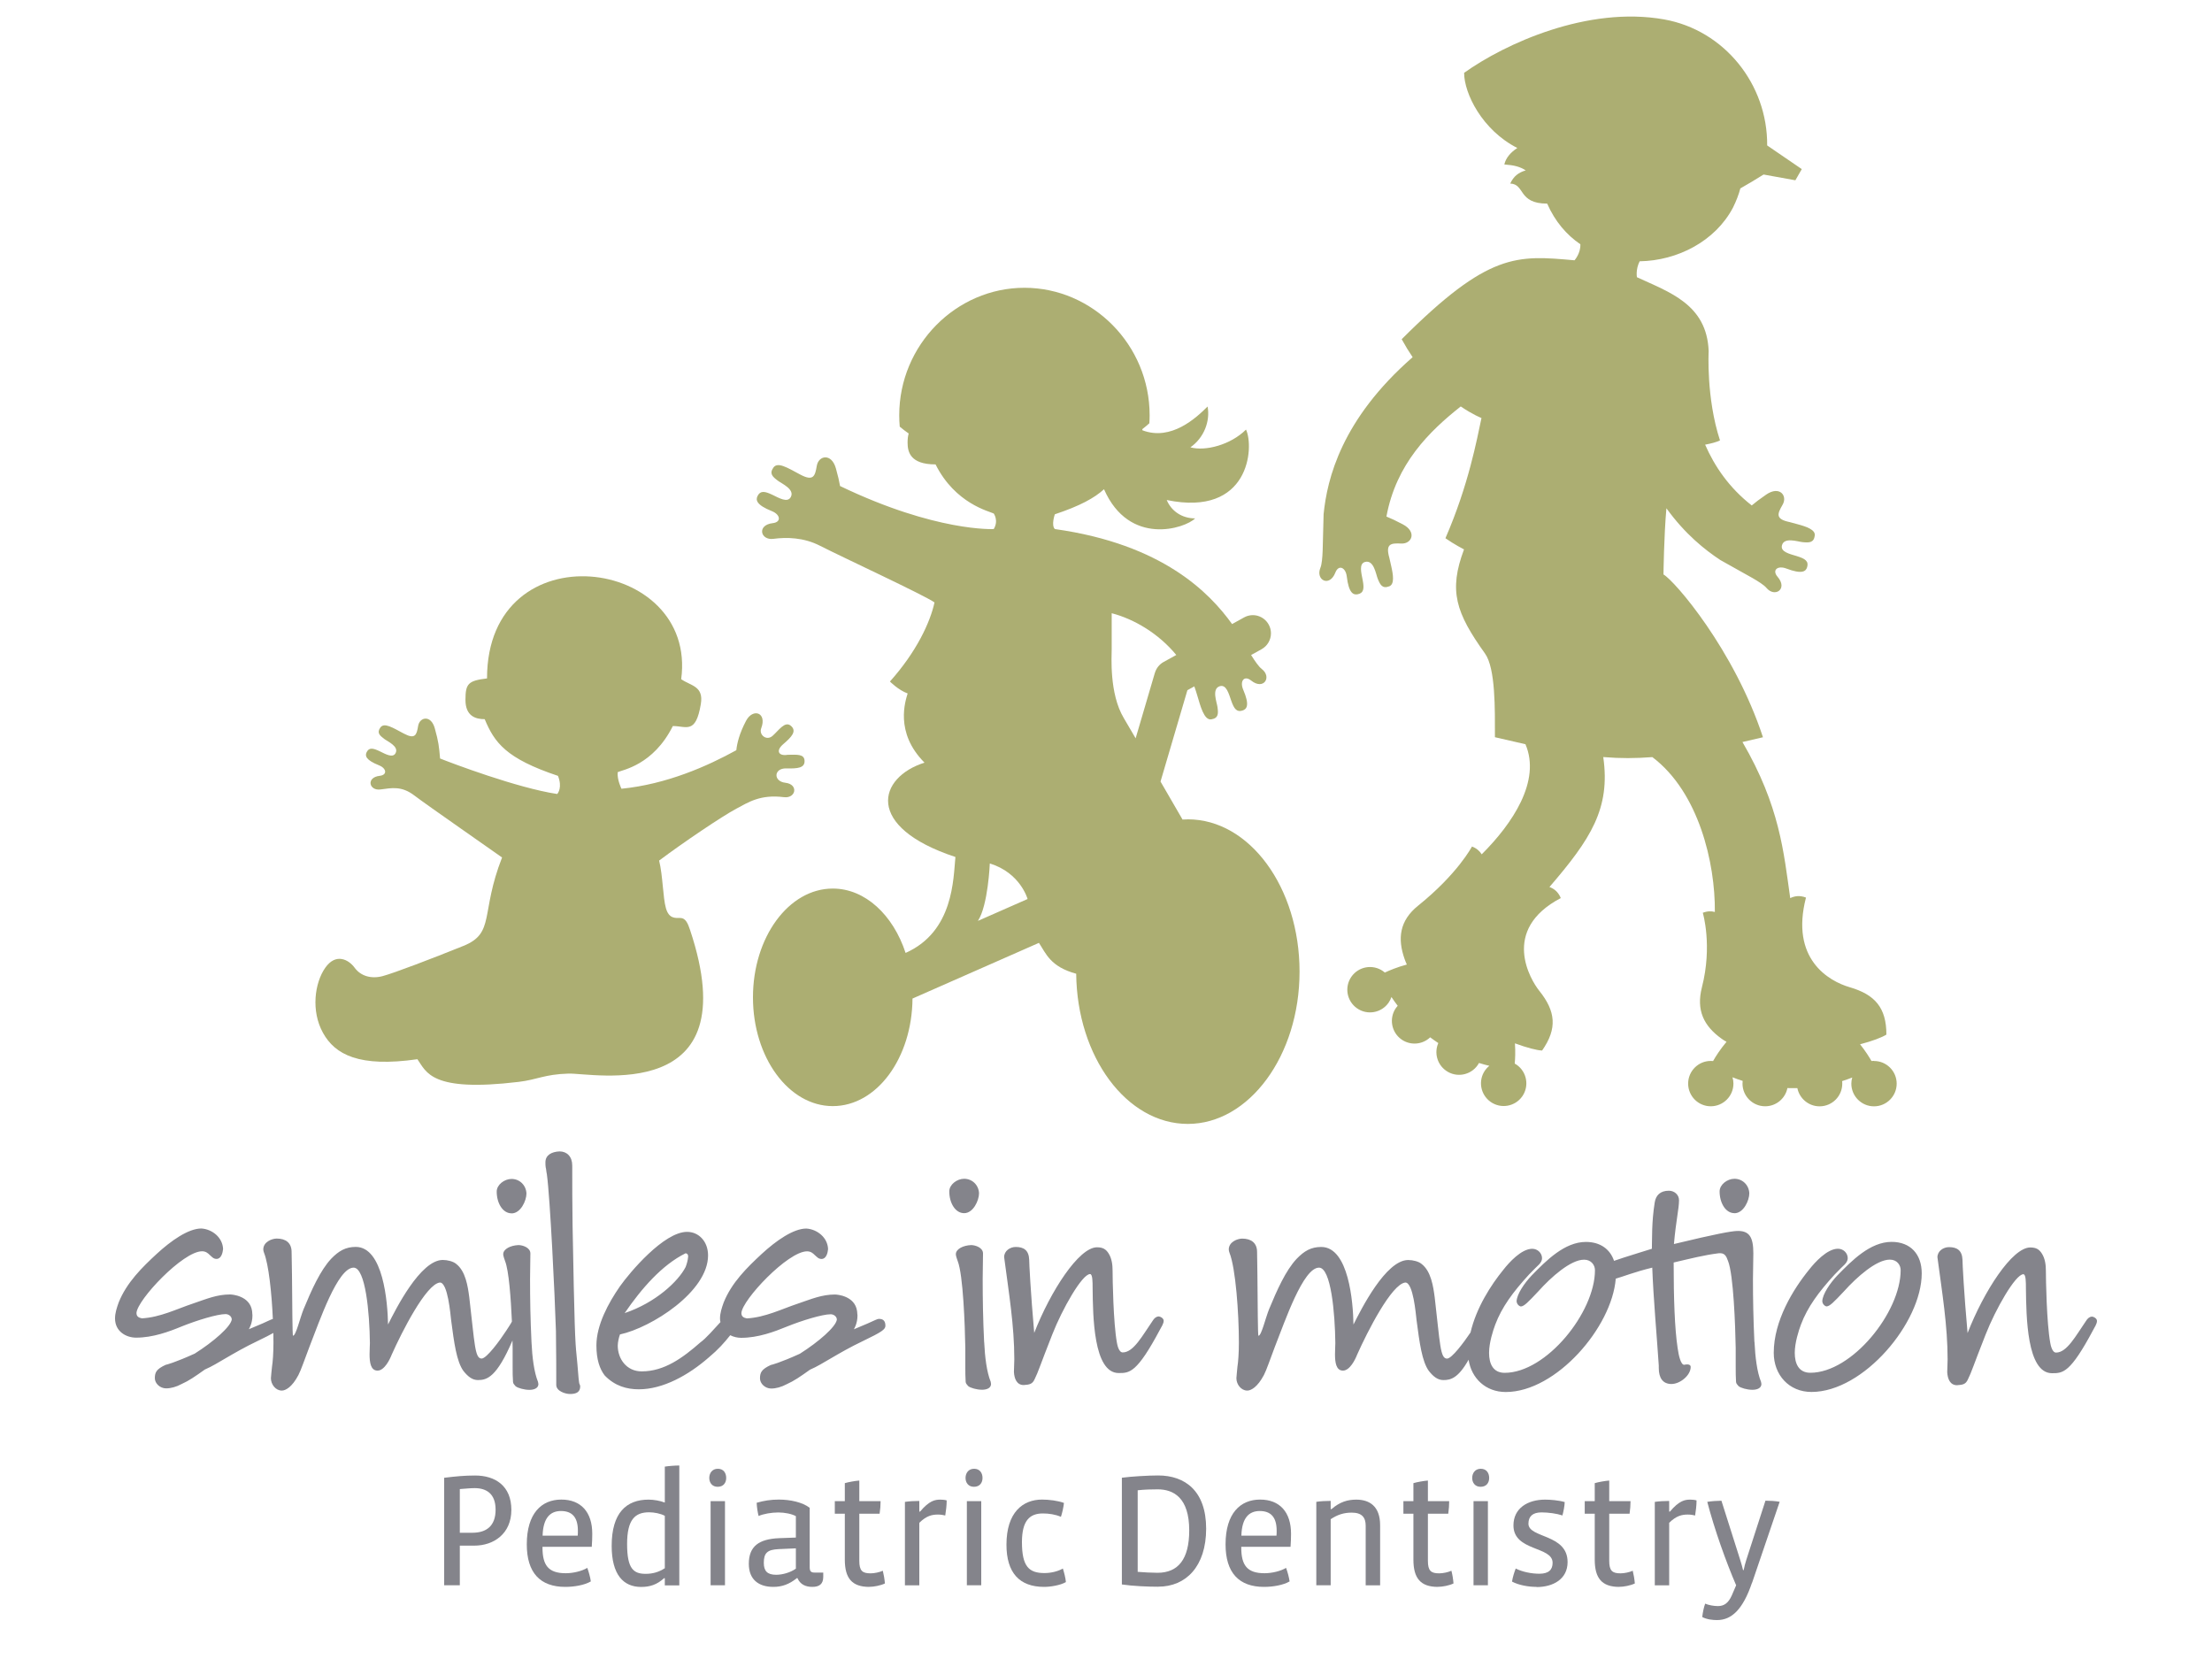
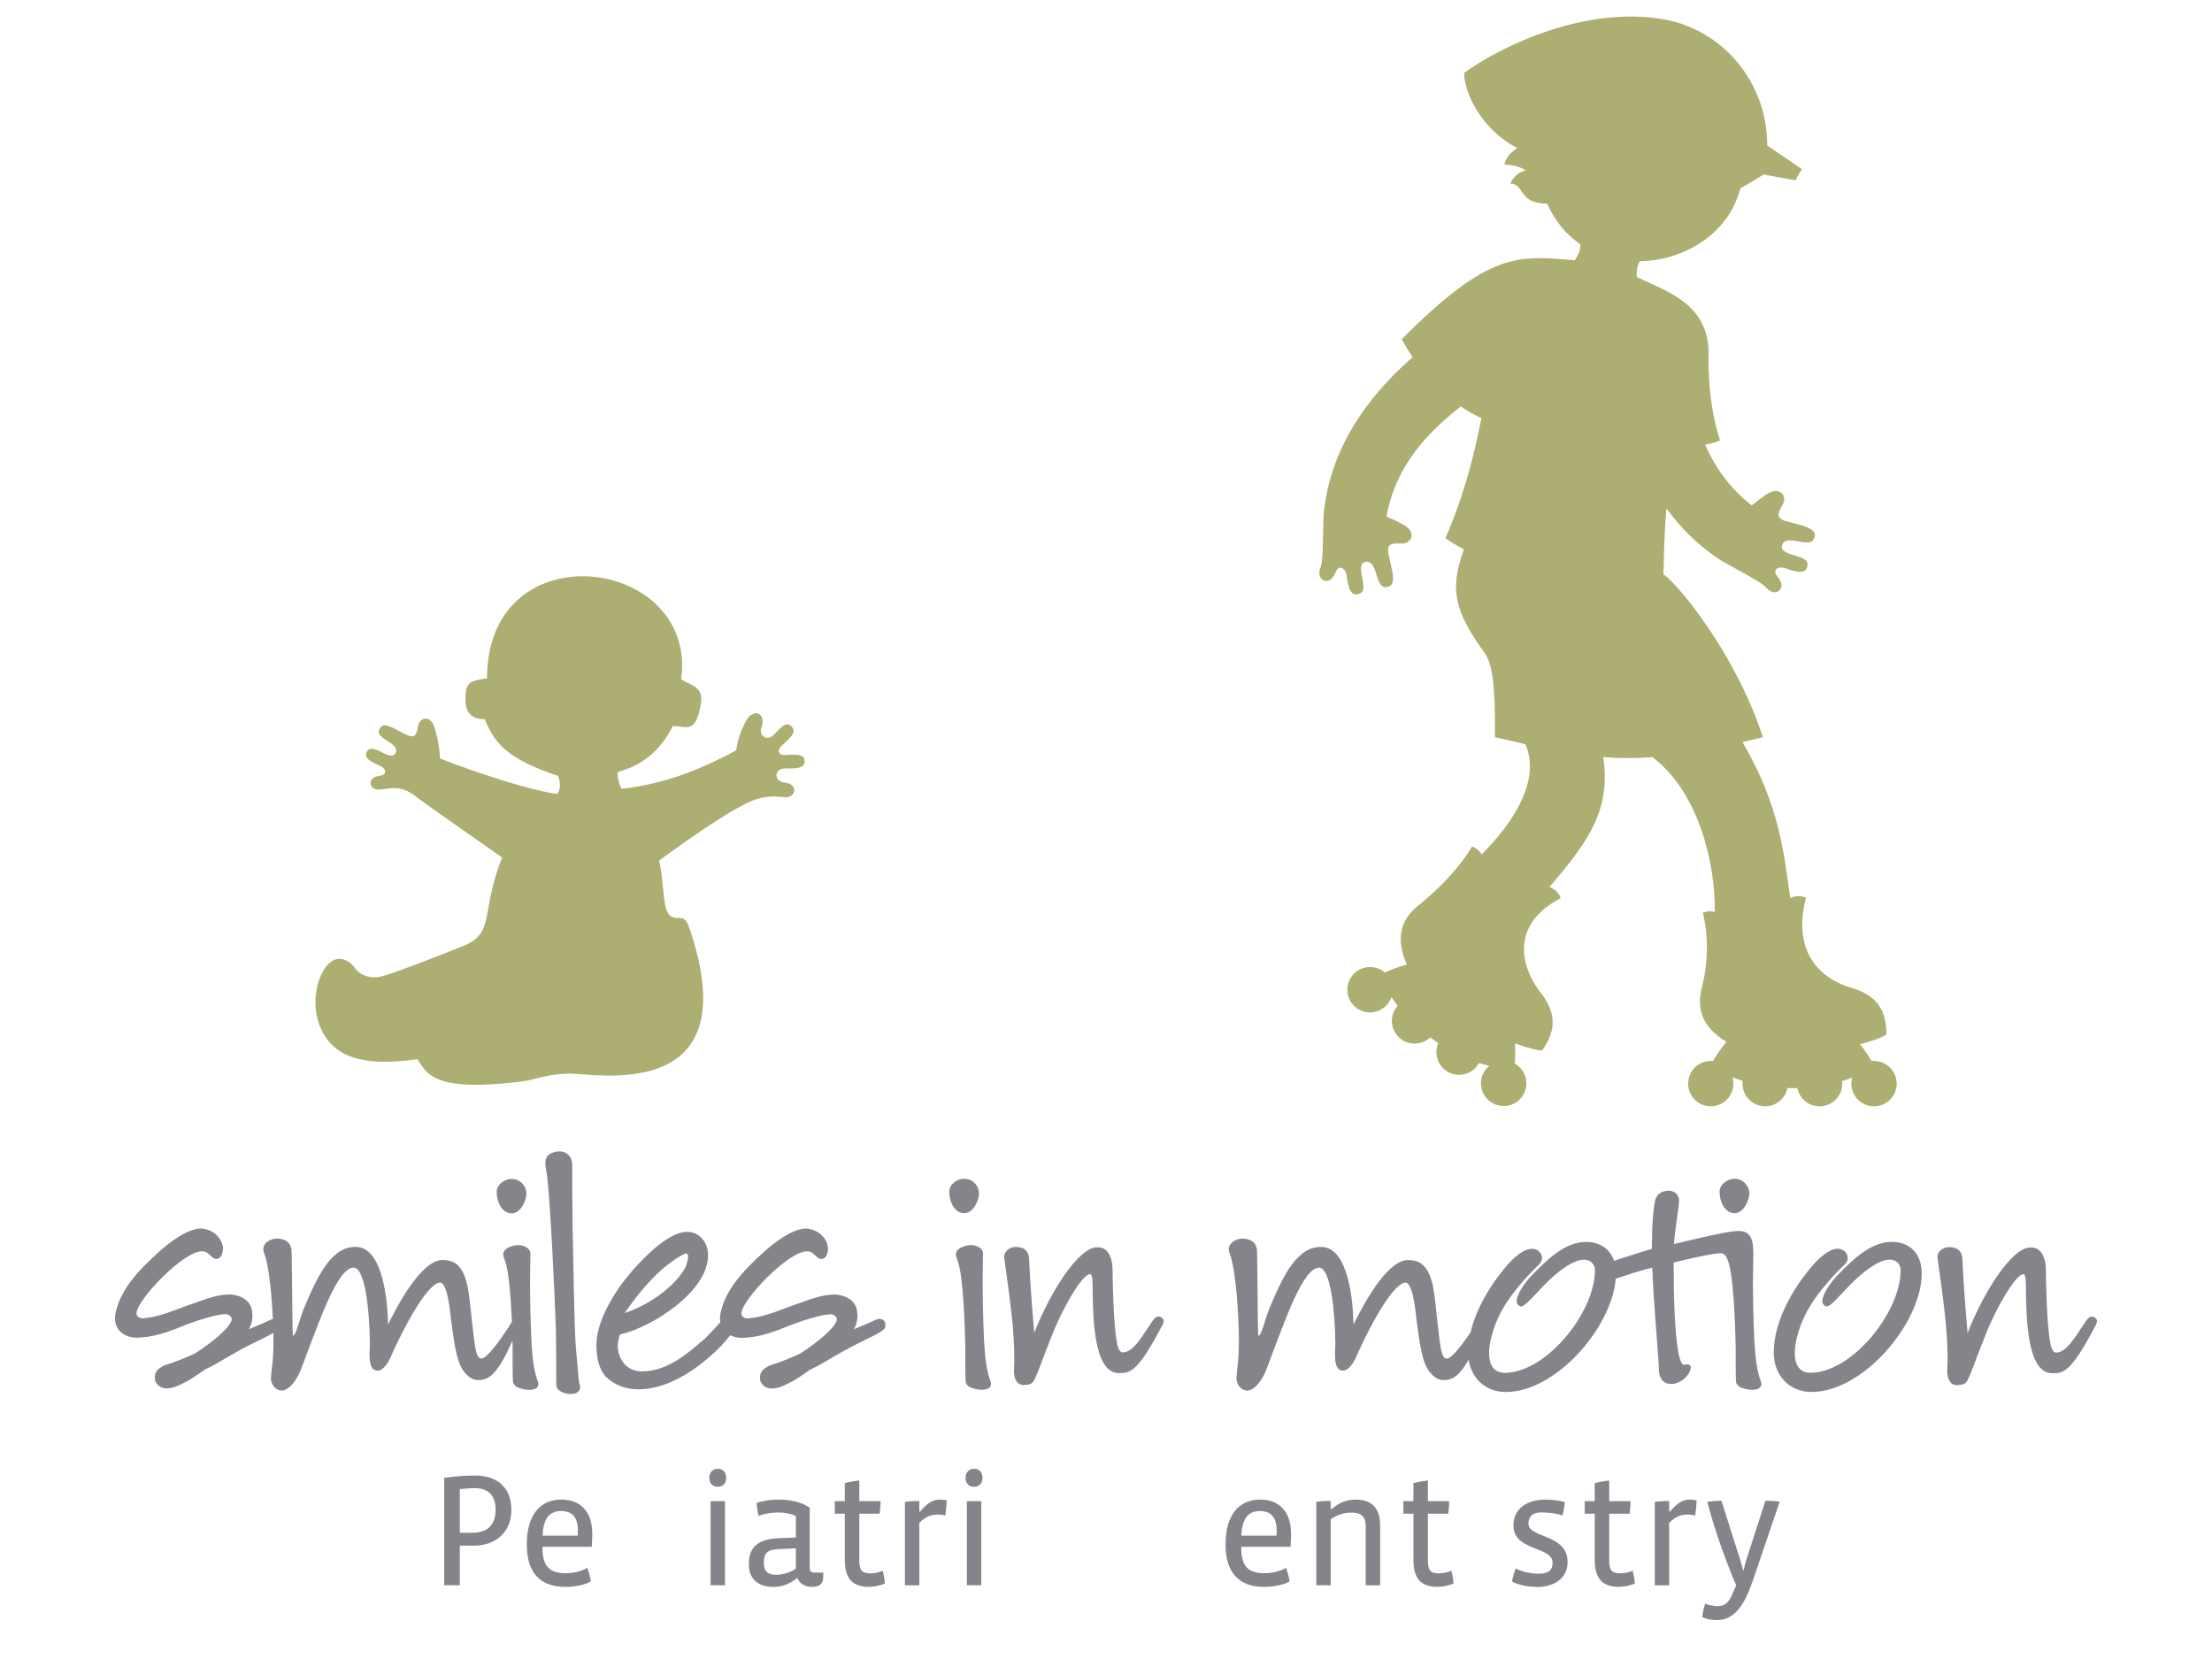
<svg xmlns="http://www.w3.org/2000/svg" viewBox="0 0 400 300">
  <defs>
    <style>
      .cls-1 {
        fill: none;
      }

      .cls-2 {
        fill: #84848b;
      }

      .cls-3 {
        fill: #acae72;
      }
    </style>
  </defs>
  <rect class="cls-1" width="400" height="300" />
  <g>
    <g>
      <path class="cls-3" d="m338.84,191.84c-.14,0-.28,0-.42.02-.4-.7-1.09-1.81-2.06-3.02,2.21-.58,3.91-1.22,4.76-1.75,0-4.87-2.07-7.24-6.64-8.57-3.81-1.11-10.78-5.13-7.9-16.21-1.13-.44-2.08-.28-2.85.1-1.18-8.3-1.88-16.63-8.64-28.23,1.26-.28,2.35-.54,3.71-.86-5.21-15.84-15.99-28.32-17.99-29.44,0,0,.08-6.94.53-11.97,3.37,4.67,6.96,7.52,9.75,9.36l5.73,3.21c1.16.66,2.19,1.33,2.6,1.82,1.52,1.83,3.94.21,2.02-2-1.05-1.22.02-2.09,1.59-1.49,2.84,1.08,3.54.52,3.76-.26.31-1.07-.36-1.52-1.84-1.98-1.3-.4-3.01-.76-2.72-1.94.38-1.57,2.87-.67,3.76-.59,1.14.1,2.01.14,2.18-1.2.13-1.04-1.49-1.61-3.1-2.04l-1.44-.39c-2.61-.54-2.25-1.47-1.29-3.12.97-1.65-.54-3.52-2.96-1.85-1.17.81-1.93,1.38-2.61,1.96-4.11-3.22-6.7-7.05-8.43-10.99,1.09-.21,2.05-.45,2.69-.77-2.52-7.7-2.05-16.13-2.05-16.13-.31-8.51-7.18-10.69-12.97-13.38,0,0-.27-1.37.49-2.88,6.84-.11,13.68-3.63,16.88-9.71.59-1.19,1.04-2.37,1.33-3.47,1.43-.8,2.82-1.65,4.2-2.51l5.75,1.04,1.16-2.02-6.26-4.28c.09-11.05-7.74-20.85-18.64-22.79-13.81-2.46-28.75,4.37-36.16,9.66,0,3.72,3.26,10.36,9.62,13.59-1.18.77-2.07,1.76-2.35,2.98,1.81.13,2.84.41,3.87,1.07-1.32.39-2.19,1.06-2.8,2.38,2.71.11,1.36,3.63,6.68,3.63h0c1.42,3.23,3.51,5.66,6,7.35,0,0,0,0,0,0,.07,1.66-1.06,2.9-1.06,2.9-10.43-.93-15.49-1.49-31.25,14.27.64,1.17,1.3,2.25,1.98,3.25-12.88,11.25-15.46,22.01-16.1,28.38l-.17,6.56c-.05,1.33-.16,2.56-.41,3.15-.91,2.2,1.64,3.59,2.71.85.58-1.49,1.86-.94,2.06.72.36,3.02,1.19,3.37,1.98,3.21,1.09-.22,1.19-1.02.9-2.54-.25-1.33-.73-3.01.45-3.31,1.57-.39,1.94,2.23,2.27,3.05.44,1.06.81,1.85,2.07,1.37.99-.37.73-2.07.36-3.69l-.33-1.46c-.73-2.57.25-2.68,2.16-2.59,1.91.09,2.87-2.12.26-3.48-1.26-.66-2.12-1.07-2.95-1.4,1.76-9.56,7.77-15.43,13.44-19.91,2.22,1.51,3.75,2.09,3.75,2.09-.84,3.89-2.32,12.07-6.52,21.74,1.58,1.11,3.36,2.02,3.36,2.02-2.82,7.51-1.47,11.46,3.79,18.82,1.93,2.69,1.8,10.12,1.8,15.14l5.52,1.27c2.85,6.66-2.37,14.38-7.91,19.91-.36-.58-.9-1.09-1.76-1.41,0,0-2.56,4.92-9.76,10.71-3.33,2.68-3.75,5.92-2.41,9.67.11.32.25.64.39.96-1.75.47-3.16,1.06-3.98,1.45-.11-.09-.22-.18-.33-.26-1.85-1.3-4.41-.85-5.71,1.01-1.3,1.85-.85,4.41,1.01,5.71,1.85,1.3,4.41.85,5.71-1.01.22-.33.4-.67.52-1.03.33.5.7,1.03,1.13,1.59-.11.12-.22.25-.31.38-1.3,1.85-.85,4.41,1,5.71,1.63,1.14,3.8.93,5.18-.39.24.17.48.35.73.53.25.18.5.35.74.51-.77,1.75-.22,3.86,1.41,5,1.85,1.3,4.41.85,5.71-1.01.09-.13.17-.26.24-.39.67.21,1.29.38,1.87.51-.29.23-.55.5-.77.82-1.3,1.85-.85,4.41,1.01,5.71,1.85,1.3,4.41.85,5.71-1,1.3-1.85.85-4.41-1-5.71-.12-.08-.24-.16-.36-.22.08-.81.14-2.11.04-3.66,2.15.79,3.91,1.25,4.91,1.3,2.79-3.99,2.46-7.11-.53-10.83-1.49-1.85-7.09-10.97,3.91-16.74-.46-1.13-1.24-1.71-2.05-2,7.43-8.64,11.07-14.18,9.73-23.5,3.13.26,5.77.24,8.88.01,8.4,6.34,11.39,19.19,11.3,28-.64-.17-1.36-.17-2.18.15,0,0,1.78,5.91-.16,13.48-1.06,4.14.33,6.99,3.57,9.3.28.2.57.39.88.55-1.17,1.39-1.98,2.68-2.43,3.48-.14-.01-.28-.02-.42-.02-2.26,0-4.09,1.84-4.09,4.1s1.83,4.1,4.09,4.1,4.1-1.84,4.1-4.1c0-.4-.06-.78-.17-1.14.55.22,1.16.44,1.84.65-.02.16-.03.33-.03.49,0,2.26,1.84,4.1,4.1,4.1,1.99,0,3.65-1.42,4.02-3.29.3,0,.6.01.9.01.3,0,.61,0,.9,0,.38,1.87,2.03,3.29,4.02,3.29,2.27,0,4.1-1.84,4.1-4.1,0-.16,0-.31-.03-.46.67-.21,1.27-.43,1.83-.65-.1.36-.16.73-.16,1.11,0,2.26,1.84,4.1,4.1,4.1s4.1-1.84,4.1-4.1-1.83-4.1-4.1-4.1" />
      <path class="cls-3" d="m141.75,144.15c2.18.28,2.7-2.32.28-2.6-2.24-.25-2.12-2.65.14-2.6,2.05.05,3.36-.06,3.32-1.36-.04-1.3-1.43-1.11-3.05-1.1-1.64.28-2.21-.72-.82-1.91,1.54-1.32,2.51-2.36,1.41-3.32-1.09-.96-2.24.86-3.33,1.81-1.09.96-2.5-.19-2.05-1.37,1.09-2.87-1.5-3.69-2.73-1.37-1.23,2.32-1.64,4.1-1.77,5.33-5.2,2.87-12.57,6.15-20.77,6.97,0,0-.82-1.64-.68-3,.82-.41,6.42-1.23,9.97-8.34,2.46,0,4.14,1.54,5.06-3.96.55-3.28-1.77-3.28-3.55-4.51,3.01-22.27-35.11-27.19-35.11-.14-3.42.41-3.9.95-3.9,3.89s1.85,3.48,3.48,3.48c1.77,4.23,3.82,7.1,13.25,10.25.82,2.05,0,3.14-.14,3.28-7.24-1.09-19.13-5.6-21.18-6.42-.19-2.18-.27-3.01-.96-5.47-.68-2.46-2.73-2.05-3.01-.41-.27,1.64-.54,2.46-2.59,1.37-2.05-1.09-3.55-2.05-4.24-1.09-.68.96-.11,1.44.69,2.05.61.47,2.73,1.37,2.05,2.6-.51.92-1.82.14-2.88-.37-1.22-.58-1.91-.69-2.34.18-.31.63-.21,1.4,2.25,2.38,1.35.54,1.52,1.73.13,1.89-2.54.28-1.94,2.74.11,2.47,2.05-.27,3.83-.68,6.15,1.1,2.32,1.77,14.35,10.11,15.85,11.2-3.96,10.11-1.23,13.66-6.97,15.98-5.74,2.32-12.57,4.92-14.62,5.47-2.05.55-3.96,0-5.06-1.5-1.09-1.5-3.41-2.74-5.33,0-1.91,2.73-2.6,7.79-.41,11.75,2.18,3.96,6.56,6.29,17.08,4.78,1.64,2.32,2.44,6,18.3,4.1,3.42-.41,4.64-1.37,9.02-1.5,4.37-.14,32.58,5.81,21.99-25.96-.41-1.23-.82-2.18-1.77-2.18s-2.05.14-2.6-1.77c-.55-1.91-.55-5.88-1.23-8.61,4.37-3.28,11.33-7.98,13.99-9.4,2.15-1.14,4.3-2.6,8.55-2.07" />
-       <path class="cls-3" d="m214.78,148.17c-.31,0-.63.01-.94.03-1.09-1.89-2.52-4.34-3.98-6.87,1.51-5.14,4.37-14.85,4.86-16.52.27-.14.7-.39,1.25-.69.19.53.37,1.08.53,1.63.56,1.86,1.22,4.55,2.55,4.33,1.33-.22,1.26-1.09,1.11-2.22-.11-.88-1.11-3.33.44-3.78,1.17-.33,1.6,1.36,2.05,2.64.51,1.47,1,2.11,2.05,1.76.77-.25,1.31-.97.11-3.77-.66-1.54.17-2.65,1.43-1.65,2.29,1.83,3.81-.65,1.92-2.09-.51-.39-1.22-1.39-1.92-2.52,1.14-.63,1.89-1.05,1.89-1.05,1.08-.6,1.7-1.72,1.7-2.88,0-.53-.13-1.08-.41-1.58-.88-1.59-2.86-2.17-4.45-1.29l-2.17,1.2c-4.02-5.59-12.5-14.44-32.05-17.18-.7-.7,0-2.67,0-2.67,4.54-1.51,7.18-2.96,8.89-4.53,4.57,10.4,14.66,7.09,16.48,5.27-2.35,0-4.28-1.28-5.14-3.32,14.98,3.1,15.84-9.53,14.34-12.74-2.79,2.78-7.38,3.96-10.06,3.21,2.46-1.71,3.61-4.74,3.11-7.38-2.03,2.03-6.58,6.28-11.78,4.3,0-.07-.02-.14-.03-.2.44-.34.87-.7,1.28-1.07.03-.47.05-.95.05-1.44,0-12.74-10.29-23.06-22.64-23.06s-22.64,10.33-22.64,23.06c0,.69.03,1.38.09,2.05.52.44,1.06.85,1.62,1.24-.13.43-.2.96-.2,1.63,0,1.64.42,3.96,5.06,3.96,3.55,7.1,9.7,8.47,10.52,8.88,0,0,.93,1.27,0,2.81,0,0-10.43.56-27.79-7.78-.15-.88-.37-1.81-.75-3.18-.79-2.83-3.14-2.36-3.46-.47-.31,1.88-.63,2.83-2.98,1.58-2.36-1.26-4.09-2.36-4.87-1.26-.78,1.1-.12,1.66.79,2.35.7.54,3.14,1.57,2.35,2.99-.59,1.06-2.09.17-3.31-.42-1.4-.67-2.19-.79-2.69.21-.36.72-.24,1.61,2.59,2.74,1.55.62,1.75,1.99.16,2.17-2.92.33-2.24,3.15.12,2.84,2.36-.31,5.45-.28,8.44,1.26,3.99,2.04,18.96,8.98,20.69,10.24-.8,3.63-3.26,8.93-8.06,14.3,0,0,1.51,1.54,3.2,2.16-.36,1.24-2.43,7.02,3.05,12.51-8.4,2.66-10.94,11.61,5.59,17.06-.39,3.95-.31,13.48-9.01,17.35-2.25-6.86-7.3-11.64-13.17-11.64-7.97,0-14.43,8.81-14.43,19.67s6.46,19.67,14.43,19.67,14.33-8.69,14.42-19.45c5.97-2.63,20.02-8.82,22.86-10.07,1.28,1.92,2.05,4.31,6.74,5.58.15,15.04,9.13,27.16,20.19,27.16s20.2-12.33,20.2-27.54-9.04-27.54-20.2-27.54m-37.96,18.36c1.84-2.79,2.15-10.38,2.15-10.38,5.55,1.71,6.83,6.43,6.83,6.43-1.65.72-7.72,3.39-8.97,3.95m31.99-44.86l-3.48,11.85c-.9-1.55-1.66-2.83-2.15-3.67-2.65-4.45-2.18-11.18-2.18-12.49v-6.46c4.02,1.04,8.47,3.65,11.68,7.55l-2.3,1.27c-.76.42-1.31,1.12-1.56,1.94" />
    </g>
    <path class="cls-2" d="m96.11,242.66c-.2-4.06-.26-7.74-.26-11.34,0-1.58.06-3.15.06-4.66,0-1.05-1.38-1.51-2.16-1.51-1.44.06-2.75.72-2.75,1.64,0,.13,0,.33.33,1.24.69,1.74,1.05,6.72,1.24,10.95-.15.33-.75,1.21-1.02,1.64-1.11,1.71-3.54,5.05-4.46,5.05-1.24,0-1.24-2.69-2.23-11.08-.26-1.97-.66-4.72-2.36-6.03-.53-.46-1.58-.72-2.43-.72-4.06,0-8.52,8.92-9.9,11.67-.07-4-.86-14.03-5.84-14.03-1.83,0-3.08.72-4.46,2.16-1.96,2.1-3.54,5.64-4.98,9.12-.66,1.64-1.38,4.78-1.9,4.78-.13,0-.13-5.64-.19-11.01,0-1.44-.07-2.89-.07-4.13,0-1.7-1.11-2.43-2.69-2.43-.85,0-2.43.59-2.43,1.97,0,.19.06.39.13.59.84,2.09,1.39,7.26,1.6,11.98-.36.1-.92.39-1.86.81l-2.49,1.05s.66-.98.66-2.49c0-.19-.06-.53-.06-.78-.39-2.82-3.67-3.02-4-3.02-2.36,0-4.2.79-6.69,1.64-2.95.98-5.9,2.49-9.24,2.68-.66-.13-.98-.39-.98-.98.13-2.36,8.39-11.15,11.86-11.15.66,0,1.05.33,1.38.66.39.33.66.72,1.24.72.85,0,1.11-1.11,1.18-1.77-.07-2.1-1.97-3.61-3.93-3.73-2.36,0-5.51,2.23-8.07,4.59-2.63,2.43-5.44,5.18-6.88,8.79-.33.92-.66,1.9-.66,2.88,0,2.43,2.1,3.48,3.8,3.48,3.08,0,6.03-1.11,8.26-2.03,2.76-1.11,6.43-2.23,7.93-2.23.53,0,1.12.39,1.12.98-.2,1.31-3.28,4-6.69,6.16-3.61,1.64-5.18,2.03-5.25,2.03-1.71.78-1.97,1.38-1.97,2.43,0,.92.92,1.83,2.03,1.83.86,0,1.84-.26,2.82-.79,1.31-.59,2.36-1.31,4.2-2.62,1.25-.53,2.49-1.31,3.74-2.03,1.58-.92,3.48-2.03,5.84-3.15,1.29-.62,2.18-1.08,2.8-1.43.01.61.02,1.2.02,1.76,0,1.9-.13,3.54-.26,4.33-.07.66-.2,1.9-.2,2.1,0,1.11.85,2.23,1.97,2.23.66,0,1.84-.59,3.01-2.82.53-1.05.99-2.49,1.97-5.05,1.83-4.66,5.11-14.36,8-14.36,2.16,0,2.89,8.2,2.95,13.64,0,.46-.06,1.18-.06,2.03,0,1.44.19,2.95,1.44,2.95s2.23-2.03,2.56-2.88c1.84-4.13,6.23-12.79,8.72-13.05,1.44,0,1.9,5.77,2.03,6.82.53,4.06.98,7.47,2.23,9.18.79.98,1.57,1.64,2.62,1.64,1.63,0,3.39-.5,6.24-7.16.01.5.03.98.03,1.39v3.41c0,.98,0,1.77.07,2.68,0,.33.26.53.46.79.39.33,1.58.66,2.49.66s1.64-.33,1.64-1.05c0-.13-.07-.26-.07-.39-.72-1.77-1.05-4.46-1.18-7.21m62.88-4.2c-.33,0-.92.33-2.1.85l-2.49,1.05s.66-.98.66-2.49c0-.19-.07-.53-.07-.78-.39-2.82-3.67-3.02-4-3.02-2.36,0-4.2.79-6.69,1.64-2.95.98-5.9,2.49-9.25,2.68-.66-.13-.98-.39-.98-.98.13-2.36,8.39-11.15,11.87-11.15.66,0,1.05.33,1.38.66.39.33.66.72,1.24.72.86,0,1.12-1.11,1.18-1.77-.06-2.1-1.97-3.61-3.93-3.73-2.36,0-5.51,2.23-8.07,4.59-2.62,2.43-5.44,5.18-6.88,8.79-.33.92-.66,1.9-.66,2.88,0,.24.03.45.08.66-1.22,1.31-2.59,2.92-3.62,3.66-3.15,2.76-6.5,5.25-10.62,5.25-2.76,0-4.33-2.29-4.33-4.65,0-.59.2-1.51.4-2.03,5.7-1.24,15.93-7.74,15.93-14.29,0-2.49-1.64-4.26-3.8-4.26-4.2,0-10.36,7.34-12.13,9.84-2.1,3.02-4.26,7.02-4.26,10.69,0,2.56.59,4.26,1.51,5.45,1.84,1.9,4,2.49,6.16,2.49,4.39,0,8.98-2.56,12.66-5.77,1.69-1.41,2.79-2.65,3.87-4.01.62.32,1.33.47,1.97.47,3.08,0,6.03-1.11,8.27-2.03,2.75-1.11,6.42-2.23,7.93-2.23.52,0,1.11.39,1.11.98-.2,1.31-3.28,4-6.69,6.16-3.61,1.64-5.18,2.03-5.25,2.03-1.7.78-1.96,1.38-1.96,2.43,0,.92.91,1.83,2.03,1.83.85,0,1.83-.26,2.82-.79,1.31-.59,2.36-1.31,4.2-2.62,1.24-.53,2.49-1.31,3.74-2.03,1.57-.92,3.47-2.03,5.83-3.15,3.41-1.64,4.06-2.1,4.06-2.76,0-.85-.39-1.24-1.11-1.24m-35.02-11.87c.39.07.46.33.46.59-.06.72-.26,1.38-.46,1.9-1.31,2.56-5.38,6.43-11.02,8.33,3.01-4.4,6.75-8.72,11.02-10.82m-19.72,18.43c-.26-2.43-.39-5.18-.72-23.47-.06-3.8-.06-7.34-.06-10.82,0-1.64-.98-2.56-2.29-2.56-1.44.06-2.56.66-2.56,1.97,0,.39,0,.65.06.98.07.13.07.59.2,1.18.59,4.26,1.44,21.9,1.64,28.33.06,4.26.06,7.02.06,9.77,0,1.12,1.64,1.64,2.49,1.64,1.11,0,1.84-.33,1.84-1.38,0-.26-.2-.46-.2-.72-.13-.72-.19-2.29-.46-4.92m-11.75-25.64c1.64,0,2.69-2.3,2.69-3.6-.07-1.51-1.24-2.63-2.69-2.63-1.31,0-2.69,1.05-2.69,2.29,0,2.03,1.05,3.93,2.69,3.93m285.72,18.69c-.39,0-.79.39-.98.72-1.9,2.75-3.48,5.77-5.45,5.77-.72,0-.98-1.38-1.05-1.77-.66-3.61-.79-11.54-.79-13.05,0-.98-.13-2.16-.72-3.08-.46-.72-.98-1.11-2.1-1.11-3.28,0-8.4,7.93-11.34,15.48-.66-7.35-.92-12.59-.92-13.25-.07-1.7-.99-2.29-2.43-2.29-1.05,0-2.1.72-2.1,1.83.86,6.49,1.84,12.39,1.84,18.49,0,.79-.07,1.51-.07,2.29.07,1.24.53,2.36,1.77,2.36,1.12-.07,1.58-.2,1.97-1.05.66-1.31.98-2.49,3.21-8.13,1.77-4.53,5.38-10.89,6.82-10.89.46,0,.46,1.44.46,2.56.07,4.98.13,15.34,4.72,15.34,1.97,0,3.28,0,7.47-7.87.2-.39.66-1.05.66-1.58,0-.46-.59-.79-.98-.79m-36.16-13.51c-3.87,0-7.21,3.41-9.77,6.03-1.38,1.44-2.69,3.41-2.76,4.66,0,.59.53.98.79.98.59-.06,1.24-.72,3.15-2.75,2.3-2.56,5.84-5.71,8.27-5.71,1.31,0,1.96.99,1.96,1.91,0,7.6-8.79,18.55-16.33,18.55-2.1,0-2.82-1.64-2.82-3.61,0-1.83.72-4.06,1.12-5.11,1.18-3.15,3.21-5.9,6.1-9.05,1.05-1.11,1.38-1.38,1.77-1.77.39-.39.59-.78.59-1.18,0-.92-.78-1.71-1.77-1.71-1.96,0-4.2,2.49-5.18,3.74-2.95,3.61-6.43,9.31-6.43,15.08,0,4,2.76,7.08,6.82,7.08,9.45,0,19.94-12.59,19.94-21.44,0-3.48-2.04-5.7-5.45-5.7m-28.41-5.18c1.63,0,2.68-2.3,2.68-3.6-.06-1.51-1.24-2.63-2.68-2.63-1.31,0-2.69,1.05-2.69,2.29,0,2.03,1.05,3.93,2.69,3.93m3.6,23.28c-.19-4.06-.26-7.74-.26-11.34,0-1.58.07-3.15.07-4.66,0-2.96-.71-4.16-3.02-4.06-1.11.07-3.47.46-11.34,2.36.39-4.4.92-6.36.92-7.93,0-.99-.85-1.71-1.83-1.71-1.58,0-2.36.85-2.56,2.1-.59,3.61-.46,6.75-.52,8.4,0,0-4.47,1.38-5.05,1.58-.58.19-1.23.41-1.79.6-.72-2.13-2.51-3.42-5.09-3.42-3.87,0-7.21,3.41-9.77,6.03-1.38,1.44-2.69,3.41-2.76,4.66,0,.59.53.98.79.98.59-.06,1.24-.72,3.15-2.75,2.29-2.56,5.83-5.71,8.26-5.71,1.31,0,1.97.99,1.97,1.91,0,7.6-8.79,18.55-16.33,18.55-2.1,0-2.82-1.64-2.82-3.61,0-1.83.72-4.06,1.12-5.11,1.18-3.15,3.21-5.9,6.1-9.05,1.05-1.11,1.38-1.38,1.77-1.77.39-.39.59-.78.59-1.18,0-.92-.79-1.71-1.77-1.71-1.97,0-4.2,2.49-5.18,3.74-2.32,2.83-4.95,6.96-5.98,11.39-1.19,1.77-3.39,4.73-4.25,4.73-1.25,0-1.25-2.69-2.23-11.08-.26-1.97-.66-4.72-2.36-6.03-.53-.46-1.58-.72-2.43-.72-4.06,0-8.52,8.92-9.9,11.67-.06-4-.85-14.03-5.83-14.03-1.84,0-3.08.72-4.46,2.16-1.97,2.1-3.54,5.64-4.98,9.12-.66,1.64-1.38,4.78-1.91,4.78-.13,0-.13-5.64-.19-11.01,0-1.44-.06-2.89-.06-4.13,0-1.7-1.12-2.43-2.69-2.43-.86,0-2.43.59-2.43,1.97,0,.19.06.39.13.59,1.11,2.76,1.7,10.89,1.7,16.26,0,1.9-.13,3.54-.26,4.33-.06.66-.19,1.9-.19,2.1,0,1.11.85,2.23,1.97,2.23.65,0,1.83-.59,3.01-2.82.53-1.05.98-2.49,1.96-5.05,1.84-4.66,5.12-14.36,8-14.36,2.16,0,2.89,8.2,2.95,13.64,0,.46-.06,1.18-.06,2.03,0,1.44.19,2.95,1.44,2.95s2.23-2.03,2.56-2.88c1.84-4.13,6.23-12.79,8.72-13.05,1.44,0,1.9,5.77,2.03,6.82.53,4.06.98,7.47,2.23,9.18.78.98,1.57,1.64,2.62,1.64,1.29,0,2.65-.3,4.56-3.68.51,3.37,3.09,5.84,6.72,5.84,9.11,0,19.2-11.72,19.89-20.5,1.25-.34,3.34-1.2,6.6-1.99.2,5.51.85,12.66,1.18,17.7v.46c0,1.77.72,2.88,2.29,2.88s3.48-1.57,3.48-3.08c0-.39-.39-.46-.59-.46-.39,0-.52.07-.59.07-.59,0-.98-1.58-1.18-3.02-.53-3.48-.72-8.92-.72-15.48,3.09-.72,5.52-1.35,8.14-1.67,1.08-.11,1.37.49,1.7,1.41.98,2.49,1.31,11.67,1.38,15.74v3.41c0,.98,0,1.77.06,2.68,0,.33.26.53.46.79.39.33,1.58.66,2.49.66s1.64-.33,1.64-1.05c0-.13-.07-.26-.07-.39-.72-1.77-1.05-4.46-1.18-7.21m-140.23-26.88c-.06-1.51-1.24-2.63-2.69-2.63-1.31,0-2.69,1.05-2.69,2.29,0,2.03,1.05,3.93,2.69,3.93s2.69-2.3,2.69-3.6m.92,26.88c-.2-4.06-.26-7.74-.26-11.34,0-1.58.06-3.15.06-4.66,0-1.05-1.38-1.51-2.16-1.51-1.44.06-2.75.72-2.75,1.64,0,.13,0,.33.33,1.24.99,2.49,1.31,11.67,1.38,15.74v3.41c0,.98,0,1.77.06,2.68,0,.33.26.53.46.79.39.33,1.57.66,2.49.66s1.64-.33,1.64-1.05c0-.13-.06-.26-.06-.39-.72-1.77-1.05-4.46-1.18-7.21m31.48-4.59c-.39,0-.79.39-.98.72-1.9,2.75-3.48,5.77-5.45,5.77-.72,0-.98-1.38-1.05-1.77-.65-3.61-.78-11.54-.78-13.05,0-.98-.13-2.16-.72-3.08-.46-.72-.98-1.11-2.1-1.11-3.28,0-8.4,7.93-11.35,15.48-.65-7.35-.91-12.59-.91-13.25-.07-1.7-.99-2.29-2.43-2.29-1.05,0-2.1.72-2.1,1.83.85,6.49,1.84,12.39,1.84,18.49,0,.79-.07,1.51-.07,2.29.07,1.24.53,2.36,1.77,2.36,1.11-.07,1.58-.2,1.97-1.05.66-1.31.98-2.49,3.21-8.13,1.77-4.53,5.37-10.89,6.82-10.89.46,0,.46,1.44.46,2.56.06,4.98.13,15.34,4.72,15.34,1.96,0,3.28,0,7.47-7.87.2-.39.66-1.05.66-1.58,0-.46-.59-.79-.98-.79" />
    <g>
      <path class="cls-2" d="m85.77,279.5h-2.62v7.17h-2.83v-19.44c2.13-.26,3.64-.41,5.6-.41,3.64,0,6.55,1.87,6.55,6.21s-3.21,6.47-6.7,6.47m.06-10.4c-.7,0-1.6.09-2.68.17v7.9h2.27c2.56,0,4.2-1.25,4.2-4.17s-1.69-3.9-3.79-3.9" />
      <path class="cls-2" d="m107.02,279.71h-8.92v.14c0,3.18,1.05,4.64,4.2,4.64,1.4,0,3-.41,3.9-.97.26.7.53,1.66.64,2.45-1.14.67-3,.99-4.61.99-4.54,0-6.97-2.54-6.97-7.69,0-5.62,2.68-8.1,6.24-8.1s5.6,2.27,5.6,6.18c0,.64-.03,1.66-.09,2.36m-8.89-2.01h6.35c.03-.23.03-.7.03-.9,0-2.51-1.11-3.56-3.06-3.56s-3.23,1.25-3.32,4.46" />
-       <path class="cls-2" d="m120.22,286.67v-1.28h-.14c-1.28,1.17-2.57,1.58-4.14,1.58-3.23,0-5.33-2.24-5.33-7.43,0-5.97,2.65-8.36,6.67-8.36.96,0,2.07.2,2.94.53v-6.5c.7-.11,1.84-.2,2.62-.2v21.68h-2.62Zm0-12.56c-.73-.41-1.92-.64-2.83-.64-2.56,0-3.99,1.31-3.99,5.74s1.13,5.39,3.35,5.39c1.22,0,2.36-.29,3.47-1.02v-9.47Z" />
      <path class="cls-2" d="m129.78,268.86c-1.02,0-1.52-.76-1.52-1.6s.5-1.66,1.55-1.66,1.51.79,1.51,1.66-.5,1.6-1.54,1.6m-1.28,2.6h2.6v15.21h-2.6v-15.21Z" />
      <path class="cls-2" d="m148.87,285.15c0,1.31-.73,1.81-1.98,1.81-1.16,0-2.18-.41-2.68-1.58h-.12c-1.4,1.14-2.74,1.58-4.25,1.58-2.63,0-4.43-1.31-4.43-4.17,0-3.21,1.87-4.49,5.48-4.64l3.03-.11v-3.87c-.73-.41-2.01-.67-3.18-.67-1.25,0-2.71.26-3.56.64-.17-.64-.32-1.6-.35-2.39,1.31-.38,2.53-.58,4.02-.58,2.01,0,4.26.47,5.57,1.49v10.72c0,.73.2.99.87.99h1.58v.79Zm-4.95-5.16l-3.12.14c-2.04.09-2.68.7-2.68,2.48,0,1.49.64,2.16,2.24,2.16,1.19,0,2.63-.44,3.56-1.11v-3.67Z" />
      <path class="cls-2" d="m157.2,286.96c-3.15,0-4.43-1.58-4.43-4.92v-8.31h-1.81v-2.27h1.81v-3.26c.7-.21,1.87-.41,2.62-.47v3.73h3.85c0,.72-.06,1.51-.18,2.27h-3.67v8.51c0,1.81.55,2.27,2.04,2.27.7,0,1.63-.2,2.21-.47.17.67.32,1.55.38,2.3-.79.38-2.01.61-2.83.61" />
      <path class="cls-2" d="m170.93,274.05c-.32-.09-.82-.17-1.31-.17-1.05,0-2.07.2-3.38,1.49v11.31h-2.6v-15.09c.7-.12,1.81-.17,2.6-.17v1.92h.14c1.66-1.98,2.71-2.16,3.65-2.16.32,0,.81.03,1.16.14,0,.88-.12,1.87-.26,2.74" />
      <path class="cls-2" d="m176.12,268.86c-1.02,0-1.52-.76-1.52-1.6s.5-1.66,1.55-1.66,1.52.79,1.52,1.66-.5,1.6-1.55,1.6m-1.28,2.6h2.6v15.21h-2.6v-15.21Z" />
-       <path class="cls-2" d="m188.82,286.96c-4.49,0-6.82-2.57-6.82-7.63,0-5.83,2.94-8.16,6.44-8.16,1.25,0,2.88.2,3.96.61-.09.76-.29,1.72-.55,2.51-1.02-.44-2.18-.61-3.26-.61-2.36,0-3.79,1.25-3.79,5.19,0,4.43,1.28,5.59,4.08,5.59,1.11,0,2.42-.29,3.32-.82.23.73.47,1.63.55,2.45-.99.58-2.8.87-3.93.87" />
-       <path class="cls-2" d="m209.46,286.93c-1.84,0-4.58-.11-6.59-.41v-19.3c1.66-.23,4.81-.41,6.56-.41,4.87,0,8.68,2.8,8.68,9.62s-3.65,10.49-8.65,10.49m-.12-17.6c-1.02,0-2.45.03-3.61.17v14.75c.96.08,2.56.17,3.58.17,3.76,0,5.74-2.48,5.74-7.66,0-5.92-2.83-7.43-5.71-7.43" />
      <path class="cls-2" d="m233.38,279.71h-8.92v.14c0,3.18,1.05,4.64,4.2,4.64,1.4,0,3-.41,3.9-.97.26.7.53,1.66.64,2.45-1.14.67-3,.99-4.61.99-4.54,0-6.97-2.54-6.97-7.69,0-5.62,2.68-8.1,6.24-8.1s5.6,2.27,5.6,6.18c0,.64-.03,1.66-.09,2.36m-8.89-2.01h6.35c.03-.23.03-.7.03-.9,0-2.51-1.11-3.56-3.06-3.56s-3.23,1.25-3.32,4.46" />
      <path class="cls-2" d="m246.96,286.67v-10.75c0-1.49-.64-2.39-2.54-2.39-1.46,0-2.62.41-3.79,1.19v11.95h-2.6v-15.09c.7-.12,1.81-.17,2.6-.17v1.49h.14c1.52-1.31,2.91-1.72,4.49-1.72,2.3,0,4.31,1.11,4.31,4.63v10.87h-2.63Z" />
      <path class="cls-2" d="m260.02,286.96c-3.15,0-4.43-1.58-4.43-4.92v-8.31h-1.81v-2.27h1.81v-3.26c.7-.21,1.87-.41,2.62-.47v3.73h3.85c0,.72-.06,1.51-.17,2.27h-3.68v8.51c0,1.81.55,2.27,2.04,2.27.7,0,1.63-.2,2.21-.47.18.67.32,1.55.38,2.3-.79.38-2.01.61-2.83.61" />
-       <path class="cls-2" d="m267.74,268.86c-1.02,0-1.52-.76-1.52-1.6s.5-1.66,1.55-1.66,1.52.79,1.52,1.66-.5,1.6-1.55,1.6m-1.28,2.6h2.6v15.21h-2.6v-15.21Z" />
      <path class="cls-2" d="m277.85,286.96c-1.49,0-3.23-.32-4.43-.96.14-.85.38-1.6.67-2.36,1.2.61,2.86.94,4.28.94,1.69,0,2.39-.73,2.39-1.98,0-3.03-7.08-2.04-7.08-6.76,0-3.09,2.56-4.66,5.71-4.66.96,0,2.42.11,3.56.44-.03.73-.21,1.66-.41,2.42-1.05-.35-2.57-.55-3.79-.55-1.57,0-2.36.7-2.36,2.04,0,2.65,7.08,1.81,7.08,6.94,0,3.09-2.62,4.52-5.62,4.52" />
      <path class="cls-2" d="m292.81,286.96c-3.15,0-4.43-1.58-4.43-4.92v-8.31h-1.81v-2.27h1.81v-3.26c.7-.21,1.87-.41,2.62-.47v3.73h3.85c0,.72-.06,1.51-.17,2.27h-3.68v8.51c0,1.81.55,2.27,2.04,2.27.7,0,1.63-.2,2.21-.47.17.67.32,1.55.38,2.3-.79.38-2.01.61-2.83.61" />
      <path class="cls-2" d="m306.53,274.05c-.32-.09-.82-.17-1.31-.17-1.05,0-2.07.2-3.38,1.49v11.31h-2.6v-15.09c.7-.12,1.81-.17,2.6-.17v1.92h.14c1.66-1.98,2.71-2.16,3.65-2.16.32,0,.81.03,1.16.14,0,.88-.12,1.87-.26,2.74" />
      <path class="cls-2" d="m316.82,286.2c-1.63,4.81-3.67,6.76-6.32,6.76-.73,0-1.81-.09-2.68-.55.09-.85.29-1.78.53-2.42.61.26,1.52.44,2.3.44,1.13,0,1.89-.55,2.51-1.92l.79-1.84c-1.81-4.2-3.91-10.05-5.22-15.09.73-.12,1.83-.2,2.56-.2l3.41,10.75c.17.52.38,1.28.5,1.8h.11c.12-.61.29-1.28.47-1.83l3.47-10.73c.7,0,1.84.06,2.57.2l-4.98,14.63Z" />
    </g>
  </g>
</svg>